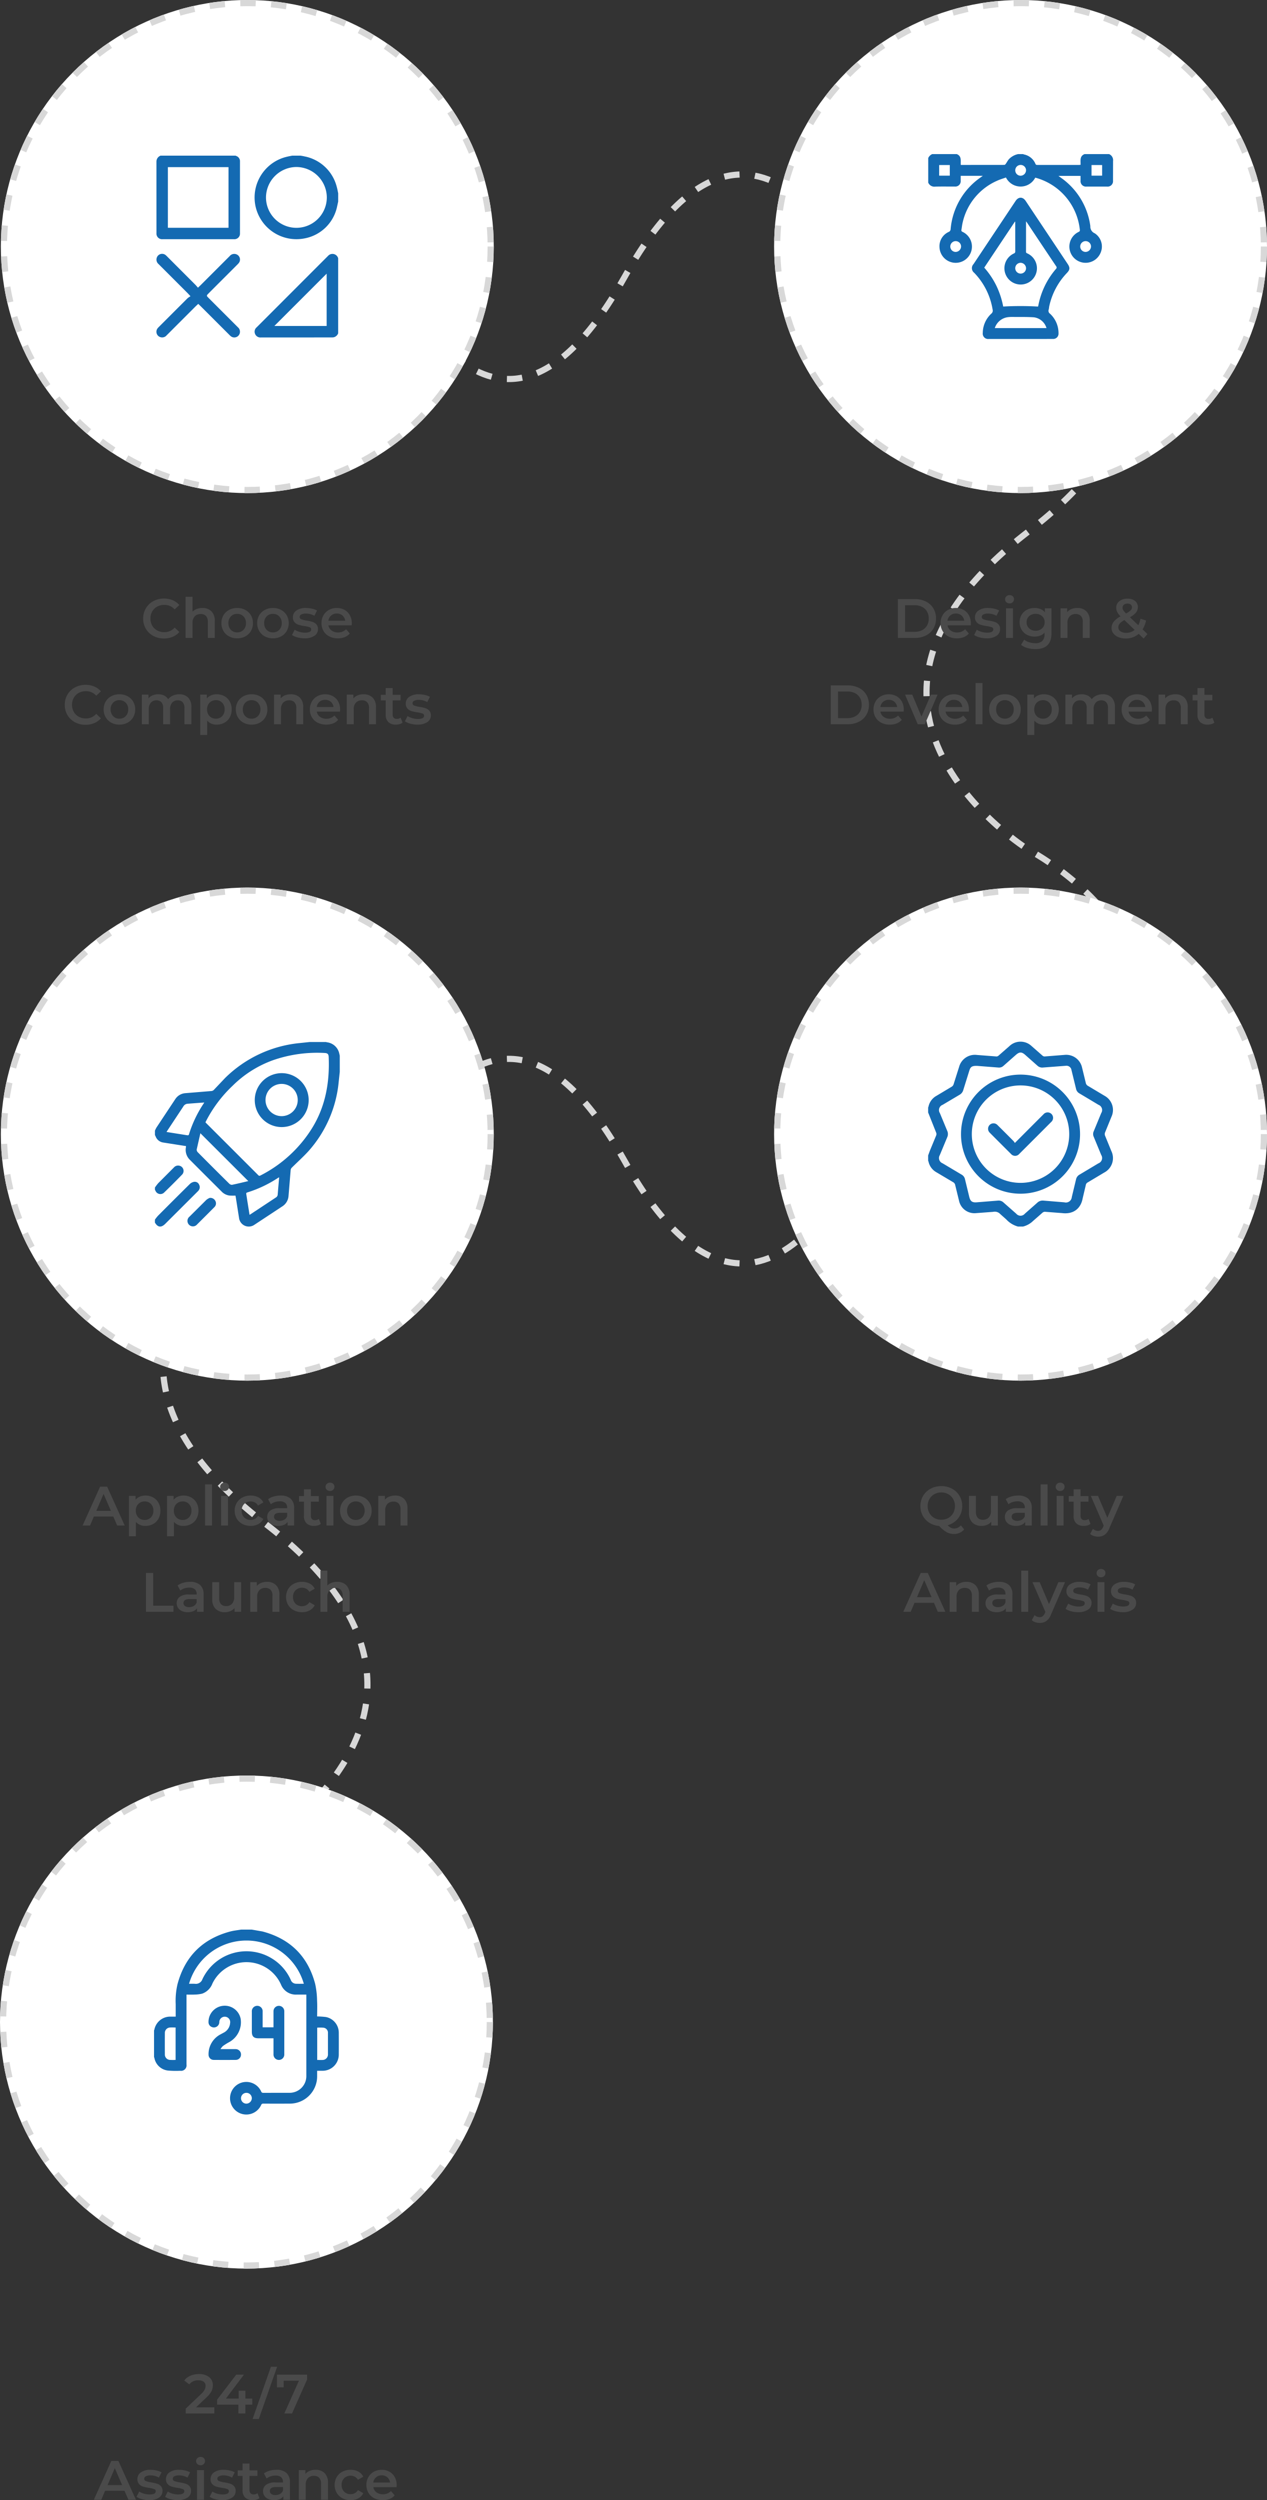
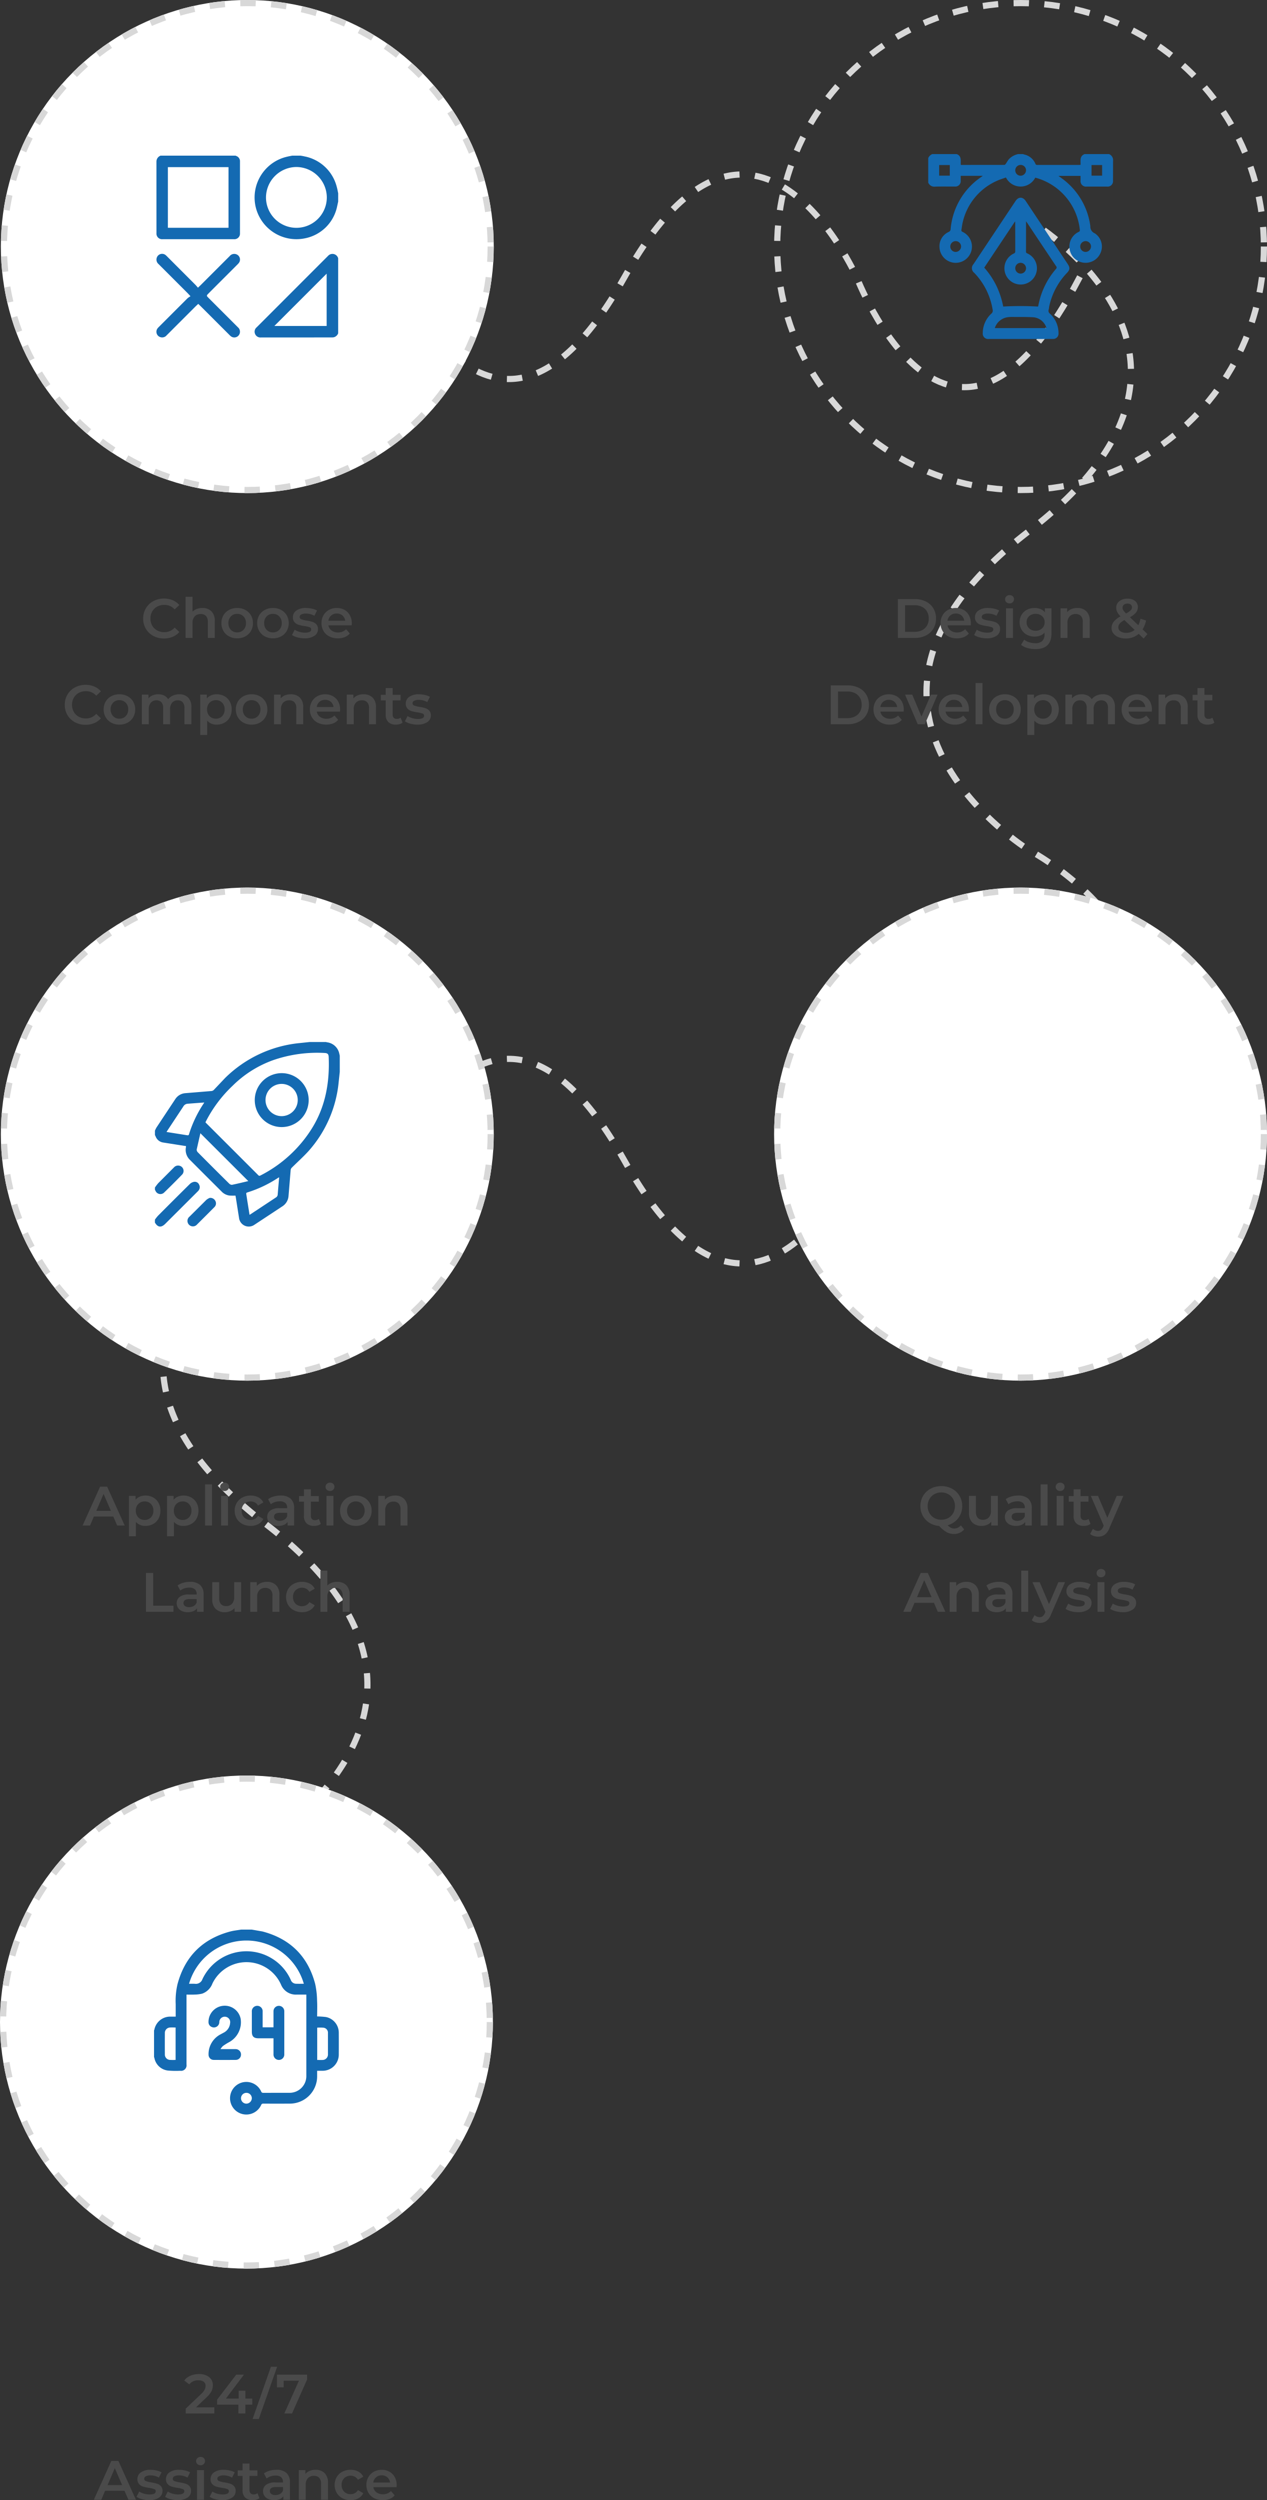
<svg xmlns="http://www.w3.org/2000/svg" width="411.279" height="811.252">
  <rect width="100%" height="100%" fill="#333333" stroke="none" />
  <style>.B{fill:#fff}.C{fill:none}.D{stroke:#d8d8d8}.E{stroke-width:2}.F{stroke-dasharray:5}.G{stroke:none}.H{fill:#146ab2}.I{fill:#4a4a4a}</style>
  <g class="C D E F">
    <path d="M350.553 89.804c-41.937 80.586-72.525 0-72.525 0s-33.549-74.662-75.239 0-73.51 0-73.51 0m221.274 286.962c-41.937-80.584-72.525 0-72.525 0s-33.549 74.661-75.239 0-73.51 0-73.51 0" />
    <path d="M333.937 375.454c80.587-57.633 0-99.671 0-99.671s-74.663-46.106 0-103.4 0-101.029 0-101.029m-247.85 626.1c-80.587-57.633 0-99.671 0-99.671s74.663-46.106 0-103.4 0-101.029 0-101.029" />
  </g>
  <g class="B D">
    <circle cx="80.279" cy="80" r="80" class="G" />
    <circle cx="80.279" cy="80" r="79" class="C E F" />
-     <circle cx="331.279" cy="80" r="80" class="G" />
    <circle cx="331.279" cy="80" r="79" class="C E F" />
    <circle cx="80" cy="656.126" r="80" class="G" />
    <circle cx="80" cy="656.126" r="79" class="C E F" />
  </g>
  <g class="I">
    <path d="M53.207 207.18a7.1 7.1 0 0 1-3.447-.837 6.17 6.17 0 0 1-2.412-2.313c-.588-1.01-.888-2.162-.869-3.33-.018-1.17.288-2.322.882-3.33.58-.977 1.416-1.777 2.418-2.313a7.1 7.1 0 0 1 3.447-.837 7.19 7.19 0 0 1 2.826.54c.833.346 1.572.882 2.16 1.566l-1.513 1.422a4.41 4.41 0 0 0-3.366-1.476 4.72 4.72 0 0 0-2.322.567c-.67.365-1.224.911-1.6 1.575-.391.698-.591 1.486-.578 2.286-.013.8.185 1.588.576 2.286.376.664.93 1.21 1.6 1.575a4.72 4.72 0 0 0 2.322.567c1.288.021 2.519-.526 3.368-1.494l1.512 1.44a5.75 5.75 0 0 1-2.169 1.566c-.899.368-1.863.552-2.835.54zm12.492-9.9c1.075-.051 2.126.332 2.916 1.062a4.19 4.19 0 0 1 1.1 3.15V207h-2.25v-5.22a2.7 2.7 0 0 0-.594-1.9 2.2 2.2 0 0 0-1.692-.638 2.6 2.6 0 0 0-1.962.747 2.98 2.98 0 0 0-.72 2.151V207h-2.25v-13.356h2.25v4.856a3.66 3.66 0 0 1 1.377-.909c.584-.215 1.203-.321 1.825-.311zm11.286 9.846c-.915.015-1.818-.2-2.628-.626-.762-.403-1.395-1.013-1.827-1.759-.444-.774-.671-1.654-.657-2.547a4.91 4.91 0 0 1 .657-2.538 4.61 4.61 0 0 1 1.827-1.746c.809-.427 1.713-.644 2.628-.63a5.49 5.49 0 0 1 2.646.63 4.61 4.61 0 0 1 1.827 1.746 4.91 4.91 0 0 1 .657 2.538c.014.893-.213 1.773-.657 2.547-.432.746-1.065 1.356-1.827 1.759a5.49 5.49 0 0 1-2.646.626zm0-1.926a2.75 2.75 0 0 0 2.052-.828 2.98 2.98 0 0 0 .81-2.178 2.98 2.98 0 0 0-.81-2.178 2.75 2.75 0 0 0-2.052-.828 2.72 2.72 0 0 0-2.043.828 3 3 0 0 0-.8 2.178 3 3 0 0 0 .8 2.178 2.72 2.72 0 0 0 2.043.828zm11.61 1.926c-.915.015-1.818-.2-2.628-.626-.762-.403-1.395-1.013-1.827-1.759-.446-.774-.674-1.654-.661-2.547a4.91 4.91 0 0 1 .657-2.538 4.61 4.61 0 0 1 1.831-1.746c.809-.427 1.713-.644 2.628-.63a5.49 5.49 0 0 1 2.646.63 4.61 4.61 0 0 1 1.827 1.746 4.91 4.91 0 0 1 .657 2.538c.014.893-.213 1.773-.657 2.547-.432.746-1.065 1.356-1.827 1.759a5.49 5.49 0 0 1-2.646.626zm0-1.926a2.75 2.75 0 0 0 2.052-.828 2.98 2.98 0 0 0 .81-2.178 2.98 2.98 0 0 0-.81-2.178 2.75 2.75 0 0 0-2.052-.828 2.72 2.72 0 0 0-2.043.828 3 3 0 0 0-.8 2.178 3 3 0 0 0 .8 2.178 2.72 2.72 0 0 0 2.043.828zm10.26 1.926c-.772.001-1.541-.102-2.286-.306a5.75 5.75 0 0 1-1.782-.774l.864-1.71c.48.31 1.005.543 1.557.693a6.47 6.47 0 0 0 1.791.261q2.016 0 2.016-1.062a.71.71 0 0 0-.513-.7 8.86 8.86 0 0 0-1.647-.378 13.36 13.36 0 0 1-1.935-.414 2.97 2.97 0 0 1-1.3-.819c-.385-.453-.58-1.038-.541-1.631a2.56 2.56 0 0 1 1.139-2.186 5.2 5.2 0 0 1 3.087-.819 8.91 8.91 0 0 1 1.98.225 5.55 5.55 0 0 1 1.62.6l-.864 1.71a5.33 5.33 0 0 0-2.754-.72 3.05 3.05 0 0 0-1.5.3c-.306.142-.505.446-.513.783a.78.78 0 0 0 .549.765c.551.198 1.121.339 1.7.423.639.091 1.271.23 1.89.414a2.96 2.96 0 0 1 1.269.792 2.21 2.21 0 0 1 .531 1.584c.014.875-.43 1.694-1.17 2.16-.956.588-2.068.87-3.188.809zm15.336-4.878q0 .234-.036.666h-7.542c.111.676.482 1.281 1.035 1.686.606.429 1.337.647 2.079.621a3.5 3.5 0 0 0 2.61-1.044l1.206 1.383c-.439.521-1.003.924-1.638 1.17-.712.275-1.469.411-2.232.4a5.94 5.94 0 0 1-2.794-.63c-.777-.394-1.423-1.003-1.863-1.755-.444-.774-.671-1.654-.657-2.547a5.03 5.03 0 0 1 .639-2.529c.417-.742 1.034-1.351 1.781-1.759.783-.427 1.664-.644 2.556-.63.877-.015 1.742.199 2.511.621a4.4 4.4 0 0 1 1.728 1.746c.425.8.637 1.695.617 2.601zm-4.86-3.168c-.667-.019-1.317.209-1.827.639a2.69 2.69 0 0 0-.909 1.7h5.454a2.65 2.65 0 0 0-.882-1.692 2.68 2.68 0 0 0-1.836-.647zm-81.576 36.1a7.1 7.1 0 0 1-3.447-.837 6.17 6.17 0 0 1-2.412-2.313c-.589-1.01-.891-2.161-.873-3.33-.018-1.17.288-2.322.882-3.33.581-.977 1.418-1.777 2.421-2.313a7.1 7.1 0 0 1 3.447-.837 7.19 7.19 0 0 1 2.826.54c.833.346 1.572.882 2.16 1.566l-1.512 1.422a4.41 4.41 0 0 0-3.368-1.476 4.72 4.72 0 0 0-2.322.567c-.67.365-1.224.911-1.6 1.575-.391.698-.591 1.486-.578 2.286-.013.8.185 1.588.576 2.286.376.664.93 1.21 1.6 1.575a4.72 4.72 0 0 0 2.322.567c1.287.02 2.518-.526 3.366-1.494l1.512 1.44a5.75 5.75 0 0 1-2.169 1.566c-.898.367-1.861.551-2.831.54zm11-.054c-.915.014-1.819-.203-2.628-.63-.761-.402-1.395-1.01-1.827-1.755-.444-.774-.671-1.654-.657-2.547a4.91 4.91 0 0 1 .657-2.538 4.61 4.61 0 0 1 1.827-1.746c.809-.427 1.713-.644 2.628-.63a5.49 5.49 0 0 1 2.646.63 4.61 4.61 0 0 1 1.827 1.746 4.91 4.91 0 0 1 .657 2.538c.014.893-.213 1.773-.657 2.547-.432.746-1.066 1.356-1.829 1.759a5.49 5.49 0 0 1-2.646.626zm0-1.926a2.75 2.75 0 0 0 2.052-.828 2.98 2.98 0 0 0 .81-2.178 2.98 2.98 0 0 0-.81-2.178 2.75 2.75 0 0 0-2.052-.828 2.72 2.72 0 0 0-2.043.828 3 3 0 0 0-.8 2.178 3 3 0 0 0 .8 2.178 2.72 2.72 0 0 0 2.041.828zm19.424-7.92a3.91 3.91 0 0 1 2.88 1.053 4.27 4.27 0 0 1 1.062 3.159V235h-2.25v-5.22c.05-.68-.148-1.355-.558-1.9-.411-.442-.998-.677-1.6-.639-.686-.029-1.351.244-1.818.747a3.05 3.05 0 0 0-.684 2.133V235h-2.25v-5.22c.05-.68-.148-1.355-.558-1.9-.411-.442-.998-.677-1.6-.639-.688-.033-1.355.237-1.827.738a3.07 3.07 0 0 0-.675 2.142V235h-2.25v-9.612h2.142v1.224a3.5 3.5 0 0 1 1.35-.99c.571-.234 1.183-.35 1.8-.342a4.35 4.35 0 0 1 1.917.405 3.11 3.11 0 0 1 1.323 1.2c.406-.512.931-.917 1.53-1.179a4.97 4.97 0 0 1 2.066-.426zm12.15 0a5.1 5.1 0 0 1 2.511.612c.729.401 1.33 1 1.733 1.728.431.788.648 1.676.63 2.574a5.2 5.2 0 0 1-.63 2.583 4.4 4.4 0 0 1-1.737 1.737 5.1 5.1 0 0 1-2.511.612 3.88 3.88 0 0 1-3.078-1.3v4.662h-2.25v-13.1h2.142v1.26a3.48 3.48 0 0 1 1.377-1.026 4.65 4.65 0 0 1 1.809-.342zm-.252 7.92a2.72 2.72 0 0 0 2.043-.828 3 3 0 0 0 .8-2.178 3 3 0 0 0-.8-2.178 2.72 2.72 0 0 0-2.043-.828c-.51-.008-1.013.12-1.458.369-.435.247-.792.612-1.03 1.053a3.22 3.22 0 0 0-.378 1.584 3.22 3.22 0 0 0 .378 1.584c.237.44.592.805 1.026 1.053.445.249.948.377 1.458.369zm11.588 1.926c-.915.014-1.819-.203-2.628-.63-.761-.402-1.395-1.01-1.827-1.755-.444-.774-.671-1.654-.657-2.547a4.91 4.91 0 0 1 .657-2.538 4.61 4.61 0 0 1 1.827-1.746c.809-.427 1.713-.644 2.628-.63a5.49 5.49 0 0 1 2.646.63 4.61 4.61 0 0 1 1.827 1.746 4.91 4.91 0 0 1 .657 2.538c.014.893-.213 1.773-.657 2.547-.432.746-1.065 1.356-1.827 1.759a5.49 5.49 0 0 1-2.646.626zm0-1.926a2.75 2.75 0 0 0 2.052-.828 2.98 2.98 0 0 0 .81-2.178 2.98 2.98 0 0 0-.81-2.178 2.75 2.75 0 0 0-2.052-.828 2.72 2.72 0 0 0-2.043.828 3 3 0 0 0-.8 2.178 3 3 0 0 0 .8 2.178 2.72 2.72 0 0 0 2.043.828zm12.744-7.92c1.075-.051 2.126.332 2.916 1.062a4.19 4.19 0 0 1 1.1 3.15V235h-2.25v-5.22a2.7 2.7 0 0 0-.594-1.9 2.2 2.2 0 0 0-1.692-.639 2.6 2.6 0 0 0-1.962.747 2.98 2.98 0 0 0-.72 2.151V235h-2.252v-9.612h2.142v1.242a3.52 3.52 0 0 1 1.4-1.008c.609-.237 1.259-.353 1.912-.342zm16 4.968q0 .234-.036.666h-7.54c.111.676.482 1.281 1.035 1.686.606.429 1.337.647 2.079.621a3.5 3.5 0 0 0 2.61-1.044l1.206 1.386c-.439.521-1.003.924-1.638 1.17a6.49 6.49 0 0 1-5.022-.234c-.777-.394-1.423-1.003-1.863-1.755-.444-.774-.671-1.654-.657-2.547a5.03 5.03 0 0 1 .639-2.529c.415-.739 1.029-1.347 1.773-1.755.783-.427 1.664-.644 2.556-.63.877-.015 1.742.199 2.511.621a4.4 4.4 0 0 1 1.728 1.746c.426.799.639 1.693.621 2.598zm-4.86-3.168a2.66 2.66 0 0 0-2.736 2.34h5.456a2.65 2.65 0 0 0-.882-1.692 2.68 2.68 0 0 0-1.836-.648zm12.474-1.8c1.075-.051 2.126.332 2.916 1.062a4.19 4.19 0 0 1 1.1 3.15V235h-2.25v-5.22a2.7 2.7 0 0 0-.594-1.9 2.2 2.2 0 0 0-1.692-.639 2.6 2.6 0 0 0-1.962.747 2.98 2.98 0 0 0-.72 2.151V235h-2.25v-9.612h2.142v1.242a3.52 3.52 0 0 1 1.4-1.008c.609-.237 1.259-.353 1.912-.342zm12.654 9.2a2.65 2.65 0 0 1-.963.486c-.39.11-.794.164-1.2.162a3.4 3.4 0 0 1-2.448-.828c-.613-.648-.926-1.523-.864-2.412v-4.628h-1.579v-1.8h1.584v-2.2h2.25v2.2h2.574v1.8h-2.574v4.572a1.52 1.52 0 0 0 .342 1.068c.262.259.622.394.99.369.453.015.898-.126 1.26-.4zm4.824.648c-.772.001-1.541-.102-2.286-.306a5.75 5.75 0 0 1-1.782-.774l.864-1.71c.48.31 1.005.543 1.557.693a6.47 6.47 0 0 0 1.791.261q2.016 0 2.016-1.062a.71.71 0 0 0-.513-.7c-.536-.178-1.087-.305-1.647-.378a13.36 13.36 0 0 1-1.935-.414 2.97 2.97 0 0 1-1.3-.819c-.388-.451-.585-1.035-.549-1.629a2.56 2.56 0 0 1 1.149-2.19 5.2 5.2 0 0 1 3.087-.819 8.91 8.91 0 0 1 1.98.225 5.55 5.55 0 0 1 1.62.6l-.864 1.71a5.33 5.33 0 0 0-2.754-.72 3.05 3.05 0 0 0-1.5.3c-.306.142-.505.446-.513.783a.78.78 0 0 0 .549.765c.551.198 1.121.339 1.7.423.639.091 1.271.23 1.89.414a2.96 2.96 0 0 1 1.269.792 2.21 2.21 0 0 1 .531 1.584c.014.875-.43 1.694-1.17 2.16-.956.588-2.068.87-3.188.809z" />
    <path d="M291.454 194.4h5.508a7.9 7.9 0 0 1 3.582.783 5.8 5.8 0 0 1 2.43 2.217 6.26 6.26 0 0 1 .864 3.3 6.26 6.26 0 0 1-.864 3.3 5.8 5.8 0 0 1-2.43 2.214 7.9 7.9 0 0 1-3.582.786h-5.508zm5.4 10.62c.844.018 1.679-.164 2.439-.531a3.8 3.8 0 0 0 1.62-1.512 4.47 4.47 0 0 0 .566-2.277 4.47 4.47 0 0 0-.567-2.277 3.8 3.8 0 0 0-1.62-1.512c-.76-.367-1.595-.549-2.439-.531h-3.06v8.64zm18.288-2.772q0 .234-.036.666h-7.542c.111.676.482 1.281 1.035 1.686.606.429 1.337.647 2.079.621a3.5 3.5 0 0 0 2.61-1.044l1.206 1.386a4.07 4.07 0 0 1-1.638 1.167c-.712.275-1.469.411-2.232.4a5.94 5.94 0 0 1-2.79-.63c-.777-.394-1.423-1.003-1.863-1.755-.444-.774-.671-1.654-.657-2.547a5.03 5.03 0 0 1 .639-2.529c.415-.741 1.029-1.35 1.773-1.759.783-.426 1.662-.643 2.553-.63a5.04 5.04 0 0 1 2.511.621 4.4 4.4 0 0 1 1.728 1.746c.427.799.642 1.695.624 2.601zm-4.863-3.168c-.667-.019-1.317.209-1.827.639a2.69 2.69 0 0 0-.909 1.7h5.454a2.65 2.65 0 0 0-.882-1.692 2.68 2.68 0 0 0-1.836-.647zm9.99 8.046a8.59 8.59 0 0 1-2.283-.306 5.75 5.75 0 0 1-1.782-.774l.864-1.71a5.55 5.55 0 0 0 1.557.693 6.47 6.47 0 0 0 1.791.261q2.016 0 2.016-1.062a.71.71 0 0 0-.513-.7 8.86 8.86 0 0 0-1.647-.378 13.36 13.36 0 0 1-1.935-.414 2.97 2.97 0 0 1-1.3-.819c-.388-.451-.585-1.035-.549-1.629a2.56 2.56 0 0 1 1.147-2.188 5.2 5.2 0 0 1 3.087-.819 8.91 8.91 0 0 1 1.98.225 5.55 5.55 0 0 1 1.62.6l-.864 1.71a5.33 5.33 0 0 0-2.754-.72 3.05 3.05 0 0 0-1.5.3c-.306.142-.505.446-.513.783a.78.78 0 0 0 .549.765c.551.198 1.121.339 1.7.423.639.091 1.271.23 1.89.414a2.96 2.96 0 0 1 1.269.792 2.21 2.21 0 0 1 .531 1.584c.014.875-.43 1.694-1.17 2.16a5.51 5.51 0 0 1-3.188.809zm6.3-9.738h2.25V207h-2.25zm1.137-1.588c-.379.012-.748-.125-1.027-.383-.271-.246-.422-.597-.414-.963-.008-.366.143-.717.414-.963.277-.26.647-.401 1.027-.391.376-.011.743.12 1.026.369a1.19 1.19 0 0 1 .414.927c.01.374-.134.736-.4 1a1.4 1.4 0 0 1-1.04.404zm13.608 1.588v8.154q0 5.076-5.184 5.076a9.62 9.62 0 0 1-2.628-.351c-.747-.193-1.446-.54-2.052-1.017l1.008-1.692a4.8 4.8 0 0 0 1.593.837 6.26 6.26 0 0 0 1.953.315c.838.072 1.672-.186 2.322-.72a2.94 2.94 0 0 0 .738-2.2v-.5a3.7 3.7 0 0 1-1.4.954 4.95 4.95 0 0 1-1.818.324 5.22 5.22 0 0 1-2.475-.585c-.725-.376-1.331-.946-1.75-1.647a4.62 4.62 0 0 1-.642-2.43 4.58 4.58 0 0 1 .642-2.421 4.35 4.35 0 0 1 1.746-1.629 5.28 5.28 0 0 1 2.475-.576 5.07 5.07 0 0 1 1.9.342 3.5 3.5 0 0 1 1.43 1.044v-1.278zm-5.135 7.272a2.95 2.95 0 0 0 2.1-.765 2.6 2.6 0 0 0 .819-1.989c.026-.742-.273-1.459-.819-1.962a2.97 2.97 0 0 0-2.1-.756 3 3 0 0 0-2.115.756c-.546.503-.845 1.22-.819 1.962a2.6 2.6 0 0 0 .824 1.989c.576.521 1.334.795 2.11.765zm13.541-7.38c1.075-.051 2.126.332 2.916 1.062a4.19 4.19 0 0 1 1.1 3.15V207h-2.257v-5.22a2.7 2.7 0 0 0-.594-1.9 2.2 2.2 0 0 0-1.692-.639 2.6 2.6 0 0 0-1.962.747 2.98 2.98 0 0 0-.72 2.151V207h-2.25v-9.612h2.142v1.242a3.52 3.52 0 0 1 1.4-1.008c.611-.237 1.262-.353 1.917-.342zm21.51 9.92l-1.584-1.53c-1.176 1.007-2.682 1.545-4.23 1.51a6.12 6.12 0 0 1-2.358-.432 3.91 3.91 0 0 1-1.638-1.2c-.391-.494-.6-1.107-.594-1.737a3.29 3.29 0 0 1 .684-2.061 7.23 7.23 0 0 1 2.232-1.75 5.57 5.57 0 0 1-1.08-1.413 3.04 3.04 0 0 1-.324-1.359c-.025-.835.346-1.632 1-2.151a4.06 4.06 0 0 1 2.655-.819 3.76 3.76 0 0 1 2.447.742c.609.492.95 1.243.918 2.025a2.7 2.7 0 0 1-.6 1.728 6.8 6.8 0 0 1-1.971 1.53l2.718 2.592a8.32 8.32 0 0 0 .7-2.124l1.818.594a8.66 8.66 0 0 1-1.134 2.88l1.583 1.515zm-5.238-11.34a1.74 1.74 0 0 0-1.17.369c-.284.238-.444.593-.432.963a1.56 1.56 0 0 0 .234.819c.261.383.562.736.9 1.053.546-.274 1.05-.622 1.5-1.035.264-.252.416-.598.423-.963a1.09 1.09 0 0 0-.387-.882 1.62 1.62 0 0 0-1.068-.326zm-.413 9.484a4.2 4.2 0 0 0 2.736-.954l-3.331-3.19a5.15 5.15 0 0 0-1.521 1.143 1.92 1.92 0 0 0-.441 1.233 1.49 1.49 0 0 0 .7 1.278 3.2 3.2 0 0 0 1.857.49zm-95.9 17.056h5.508a7.9 7.9 0 0 1 3.582.783 5.8 5.8 0 0 1 2.43 2.214 6.26 6.26 0 0 1 .864 3.3 6.26 6.26 0 0 1-.864 3.3 5.8 5.8 0 0 1-2.43 2.214 7.9 7.9 0 0 1-3.578.789h-5.512zm5.4 10.62c.844.018 1.679-.164 2.439-.531a3.8 3.8 0 0 0 1.62-1.512 4.47 4.47 0 0 0 .571-2.277 4.47 4.47 0 0 0-.567-2.277 3.8 3.8 0 0 0-1.62-1.512c-.761-.368-1.598-.55-2.443-.531h-3.06v8.64zm18.288-2.772q0 .234-.036.666h-7.542c.112.677.485 1.282 1.039 1.686.606.429 1.337.647 2.079.621a3.5 3.5 0 0 0 2.61-1.044l1.206 1.386c-.439.521-1.003.924-1.638 1.17-.712.275-1.469.411-2.232.4a5.94 5.94 0 0 1-2.79-.63c-.777-.394-1.423-1.003-1.863-1.755-.444-.774-.671-1.654-.657-2.547a5.03 5.03 0 0 1 .639-2.529c.415-.739 1.029-1.347 1.773-1.755a5.17 5.17 0 0 1 2.556-.63 5.04 5.04 0 0 1 2.511.621 4.4 4.4 0 0 1 1.728 1.746 5.29 5.29 0 0 1 .621 2.594zm-4.86-3.168c-.667-.019-1.317.209-1.827.639a2.69 2.69 0 0 0-.909 1.7h5.454a2.65 2.65 0 0 0-.882-1.692 2.68 2.68 0 0 0-1.832-.647zm15.84-1.692L300.229 235h-2.322l-4.122-9.612h2.34l2.988 7.128 3.078-7.128zm10.17 4.86q0 .234-.036.666h-7.542c.112.677.486 1.282 1.04 1.686.606.429 1.337.647 2.079.621a3.5 3.5 0 0 0 2.61-1.044l1.206 1.386c-.439.521-1.003.924-1.638 1.17-.712.275-1.469.411-2.232.4a5.94 5.94 0 0 1-2.79-.63c-.777-.394-1.423-1.003-1.863-1.755-.444-.774-.671-1.654-.657-2.547a5.03 5.03 0 0 1 .639-2.529c.415-.739 1.029-1.347 1.773-1.755a5.17 5.17 0 0 1 2.556-.63 5.04 5.04 0 0 1 2.511.621 4.4 4.4 0 0 1 1.728 1.746c.425.798.638 1.691.62 2.594zm-4.86-3.168c-.667-.019-1.317.209-1.827.639a2.69 2.69 0 0 0-.909 1.7h5.458a2.65 2.65 0 0 0-.882-1.692 2.68 2.68 0 0 0-1.836-.647zm7.02-5.436h2.25V235h-2.248zm9.522 13.482c-.912.014-1.813-.202-2.62-.626a4.59 4.59 0 0 1-1.827-1.755c-.444-.774-.671-1.654-.657-2.547a4.91 4.91 0 0 1 .657-2.538 4.61 4.61 0 0 1 1.827-1.75 5.45 5.45 0 0 1 2.628-.63 5.49 5.49 0 0 1 2.646.63 4.61 4.61 0 0 1 1.826 1.746 4.91 4.91 0 0 1 .657 2.538c.014.893-.213 1.773-.657 2.547-.433.747-1.067 1.356-1.83 1.759a5.49 5.49 0 0 1-2.646.626zm0-1.926a2.75 2.75 0 0 0 2.052-.828 2.98 2.98 0 0 0 .81-2.178 2.98 2.98 0 0 0-.81-2.178 2.75 2.75 0 0 0-2.052-.828 2.72 2.72 0 0 0-2.043.828 3 3 0 0 0-.8 2.178 3 3 0 0 0 .8 2.178 2.72 2.72 0 0 0 2.047.828zm12.622-7.92a5.1 5.1 0 0 1 2.511.612c.73.4 1.333 1 1.737 1.728a5.59 5.59 0 0 1 0 5.157 4.4 4.4 0 0 1-1.737 1.737 5.1 5.1 0 0 1-2.511.612 3.88 3.88 0 0 1-3.078-1.3v4.662h-2.25v-13.1h2.142v1.26a3.48 3.48 0 0 1 1.377-1.026 4.65 4.65 0 0 1 1.809-.342zm-.252 7.92a2.72 2.72 0 0 0 2.043-.828 3 3 0 0 0 .8-2.178 3 3 0 0 0-.8-2.178 2.72 2.72 0 0 0-2.043-.828c-.51-.008-1.013.12-1.458.369a2.67 2.67 0 0 0-1.026 1.053 3.51 3.51 0 0 0 0 3.168 2.67 2.67 0 0 0 1.026 1.053c.445.249.948.377 1.458.369zm19.4-7.92a3.91 3.91 0 0 1 2.88 1.053 4.27 4.27 0 0 1 1.062 3.159V235h-2.25v-5.22c.05-.68-.148-1.355-.558-1.9a2.01 2.01 0 0 0-1.6-.639c-.686-.029-1.351.244-1.818.747a3.05 3.05 0 0 0-.684 2.133V235h-2.25v-5.22c.05-.68-.148-1.355-.558-1.9a2.01 2.01 0 0 0-1.6-.639c-.688-.033-1.355.237-1.827.738a3.07 3.07 0 0 0-.675 2.142V235h-2.25v-9.612h2.138v1.224a3.5 3.5 0 0 1 1.35-.99 4.59 4.59 0 0 1 1.8-.342 4.35 4.35 0 0 1 1.917.405 3.11 3.11 0 0 1 1.323 1.2c.406-.512.931-.917 1.53-1.179a4.97 4.97 0 0 1 2.074-.426zm15.948 4.968q0 .234-.036.666h-7.538c.111.676.483 1.281 1.036 1.686.606.429 1.337.647 2.079.621a3.5 3.5 0 0 0 2.61-1.044l1.206 1.386c-.439.521-1.003.924-1.638 1.17a6.49 6.49 0 0 1-5.022-.234c-.777-.394-1.423-1.003-1.863-1.755-.444-.774-.671-1.654-.657-2.547a5.03 5.03 0 0 1 .639-2.529c.415-.739 1.029-1.347 1.773-1.755a5.17 5.17 0 0 1 2.556-.63 5.04 5.04 0 0 1 2.511.621 4.4 4.4 0 0 1 1.728 1.746c.425.799.639 1.693.62 2.598zm-4.86-3.168a2.66 2.66 0 0 0-2.736 2.34h5.458a2.65 2.65 0 0 0-.882-1.692 2.68 2.68 0 0 0-1.836-.648zm12.474-1.8c1.075-.051 2.126.332 2.916 1.062a4.19 4.19 0 0 1 1.1 3.15V235h-2.248v-5.22a2.7 2.7 0 0 0-.594-1.9 2.2 2.2 0 0 0-1.692-.639 2.6 2.6 0 0 0-1.962.747 2.98 2.98 0 0 0-.72 2.151V235h-2.252v-9.612h2.142v1.242a3.52 3.52 0 0 1 1.4-1.008 5.05 5.05 0 0 1 1.914-.342zm12.654 9.2a2.65 2.65 0 0 1-.963.486 4.34 4.34 0 0 1-1.2.162 3.4 3.4 0 0 1-2.443-.828c-.613-.648-.926-1.523-.864-2.412v-4.628h-1.582v-1.8h1.584v-2.2h2.25v2.2h2.574v1.8h-2.574v4.572a1.52 1.52 0 0 0 .342 1.068c.262.259.622.394.99.369a1.98 1.98 0 0 0 1.26-.4zM69.578 781.146v1.98H60.29v-1.566l5-4.752a5.5 5.5 0 0 0 1.143-1.413 2.69 2.69 0 0 0 .3-1.2c.031-.519-.19-1.022-.594-1.35a2.78 2.78 0 0 0-1.746-.468 3.52 3.52 0 0 0-2.952 1.314l-1.638-1.26a4.85 4.85 0 0 1 1.989-1.539c.885-.376 1.839-.563 2.8-.549a5.12 5.12 0 0 1 3.276.972 3.2 3.2 0 0 1 1.224 2.646c.004.666-.144 1.325-.432 1.926a7.52 7.52 0 0 1-1.66 2.055l-3.366 3.2zm12.312-.882h-2.232v2.862H77.39v-2.862h-6.912v-1.62l6.21-8.118h2.5l-5.848 7.758h4.122v-2.538h2.2v2.538h2.228zm6.048-12.294h2.016l-5.94 16.956H82zm11.754 2.556v1.566L94.8 783.126h-2.5l4.734-10.62h-4.95v2.142H89.9v-4.122zM40.418 808.21h-6.3l-1.242 2.916h-2.412l5.67-12.6h2.3l5.692 12.6h-2.448zm-.774-1.836l-2.376-5.508-2.358 5.508zm8.748 4.878c-.772.001-1.541-.102-2.286-.306a5.75 5.75 0 0 1-1.782-.774l.864-1.71a5.55 5.55 0 0 0 1.557.693 6.47 6.47 0 0 0 1.791.261q2.016 0 2.016-1.062a.71.71 0 0 0-.513-.7c-.536-.178-1.087-.305-1.647-.378a13.36 13.36 0 0 1-1.935-.414 2.97 2.97 0 0 1-1.3-.819c-.388-.451-.585-1.035-.549-1.629a2.56 2.56 0 0 1 1.147-2.188 5.2 5.2 0 0 1 3.087-.819 8.91 8.91 0 0 1 1.98.225 5.55 5.55 0 0 1 1.62.6l-.864 1.71a5.33 5.33 0 0 0-2.754-.72 3.05 3.05 0 0 0-1.5.3c-.306.142-.505.446-.513.783a.78.78 0 0 0 .549.765c.551.198 1.121.339 1.7.423.639.091 1.271.23 1.89.414a2.96 2.96 0 0 1 1.269.792 2.21 2.21 0 0 1 .531 1.584c.014.875-.43 1.694-1.17 2.16a5.51 5.51 0 0 1-3.188.809zm9.27 0c-.772.001-1.541-.102-2.286-.306a5.75 5.75 0 0 1-1.782-.774l.864-1.71a5.55 5.55 0 0 0 1.557.693 6.47 6.47 0 0 0 1.791.261q2.016 0 2.016-1.062a.71.71 0 0 0-.513-.7c-.536-.178-1.087-.305-1.647-.378a13.36 13.36 0 0 1-1.935-.414 2.97 2.97 0 0 1-1.3-.819c-.388-.451-.585-1.035-.549-1.629a2.56 2.56 0 0 1 1.147-2.188 5.2 5.2 0 0 1 3.087-.819 8.91 8.91 0 0 1 1.98.225 5.55 5.55 0 0 1 1.62.6l-.864 1.71a5.33 5.33 0 0 0-2.754-.72 3.05 3.05 0 0 0-1.5.3c-.306.142-.505.446-.513.783a.78.78 0 0 0 .549.765c.551.198 1.121.339 1.7.423.639.091 1.271.23 1.89.414a2.96 2.96 0 0 1 1.269.792 2.21 2.21 0 0 1 .531 1.584c.014.875-.43 1.694-1.17 2.16a5.51 5.51 0 0 1-3.188.809zm6.3-9.738h2.25v9.612h-2.25zm1.138-1.588c-.38.011-.748-.128-1.026-.387-.271-.246-.422-.597-.414-.963-.008-.366.143-.717.414-.963.278-.259.646-.398 1.026-.387.376-.011.743.12 1.026.369a1.19 1.19 0 0 1 .414.927c.01.374-.134.736-.4 1a1.4 1.4 0 0 1-1.04.404zm7.038 11.322c-.772.001-1.541-.102-2.286-.306a5.75 5.75 0 0 1-1.782-.774l.864-1.71a5.55 5.55 0 0 0 1.557.693 6.47 6.47 0 0 0 1.791.261q2.016 0 2.016-1.062a.71.71 0 0 0-.513-.7c-.536-.178-1.087-.305-1.647-.378a13.36 13.36 0 0 1-1.938-.412 2.97 2.97 0 0 1-1.3-.819c-.388-.451-.585-1.035-.549-1.629a2.56 2.56 0 0 1 1.149-2.186 5.2 5.2 0 0 1 3.087-.819 8.91 8.91 0 0 1 1.98.225 5.55 5.55 0 0 1 1.62.6l-.864 1.71a5.33 5.33 0 0 0-2.754-.72 3.05 3.05 0 0 0-1.5.3c-.306.142-.505.446-.513.783a.78.78 0 0 0 .549.765c.551.198 1.121.339 1.7.423.639.091 1.271.23 1.89.414a2.96 2.96 0 0 1 1.269.792 2.21 2.21 0 0 1 .531 1.584c.014.875-.43 1.694-1.17 2.16a5.52 5.52 0 0 1-3.191.809zm12.078-.648a2.65 2.65 0 0 1-.963.486 4.34 4.34 0 0 1-1.2.162 3.4 3.4 0 0 1-2.453-.822c-.613-.648-.926-1.523-.864-2.412v-4.628h-1.58v-1.8h1.584v-2.2h2.25v2.2h2.574v1.8H80.99v4.572a1.52 1.52 0 0 0 .342 1.068c.262.259.622.394.99.369a1.98 1.98 0 0 0 1.26-.4zm5.526-9.2c1.172-.077 2.33.289 3.245 1.026a3.93 3.93 0 0 1 1.125 3.069v5.631h-2.124v-1.17a2.62 2.62 0 0 1-1.179.963 4.61 4.61 0 0 1-1.845.333 4.52 4.52 0 0 1-1.89-.369 2.92 2.92 0 0 1-1.251-1.026 2.6 2.6 0 0 1-.441-1.485c-.027-.806.331-1.578.963-2.079a4.78 4.78 0 0 1 3.033-.783h2.484v-.144a1.97 1.97 0 0 0-.6-1.548 2.61 2.61 0 0 0-1.791-.54 5.17 5.17 0 0 0-1.593.252 3.92 3.92 0 0 0-1.323.7l-.885-1.636a5.46 5.46 0 0 1 1.818-.882 8.09 8.09 0 0 1 2.25-.306zm-.306 8.208a2.91 2.91 0 0 0 1.5-.387c.43-.248.758-.64.927-1.107v-1.11H89.54q-1.944 0-1.944 1.278c-.012.385.171.75.486.972a2.23 2.23 0 0 0 1.35.36zm13.01-8.202c1.075-.051 2.126.332 2.916 1.062a4.19 4.19 0 0 1 1.1 3.15v5.508h-2.252v-5.22a2.7 2.7 0 0 0-.594-1.9 2.2 2.2 0 0 0-1.692-.639 2.6 2.6 0 0 0-1.962.747 2.98 2.98 0 0 0-.72 2.151v4.861h-2.25v-9.612h2.142v1.242a3.52 3.52 0 0 1 1.4-1.008 5.04 5.04 0 0 1 1.912-.342zm11.376 9.846c-.932.015-1.854-.201-2.682-.63-.77-.4-1.413-1.008-1.854-1.755-.888-1.579-.888-3.506 0-5.085a4.66 4.66 0 0 1 1.845-1.746 5.62 5.62 0 0 1 2.691-.63 5.19 5.19 0 0 1 2.493.576c.698.368 1.262.948 1.611 1.656l-1.726 1.008c-.25-.419-.607-.765-1.035-1a3.02 3.02 0 0 0-3.447.486 2.94 2.94 0 0 0-.828 2.187c-.039.811.257 1.601.819 2.187.934.874 2.317 1.069 3.456.486.428-.235.785-.581 1.035-1l1.728 1.008a3.9 3.9 0 0 1-1.628 1.667 5.08 5.08 0 0 1-2.478.585zm14.94-4.878q0 .234-.036.666h-7.542c.111.676.482 1.281 1.035 1.686.606.429 1.337.647 2.079.621a3.5 3.5 0 0 0 2.61-1.044l1.206 1.386c-.439.521-1.003.924-1.638 1.17a6.49 6.49 0 0 1-5.022-.234c-.777-.394-1.423-1.003-1.863-1.755-.444-.774-.671-1.654-.657-2.547a5.03 5.03 0 0 1 .639-2.529c.415-.739 1.029-1.347 1.773-1.755a5.17 5.17 0 0 1 2.556-.63 5.04 5.04 0 0 1 2.511.621 4.4 4.4 0 0 1 1.728 1.746c.426.799.639 1.693.621 2.598zm-4.862-3.168a2.66 2.66 0 0 0-2.736 2.34h5.456a2.65 2.65 0 0 0-.882-1.692 2.68 2.68 0 0 0-1.838-.648z" />
  </g>
  <g class="B D">
    <circle cx="80.279" cy="368" r="80" class="G" />
    <circle cx="80.279" cy="368" r="79" class="C E F" />
  </g>
  <path d="M36.773 492.084h-6.3L29.231 495h-2.412l5.67-12.6h2.3l5.69 12.6h-2.448zm-.774-1.836l-2.376-5.508-2.358 5.508zm11.2-4.968a5.1 5.1 0 0 1 2.511.612c.729.401 1.33 1 1.733 1.728.431.788.648 1.676.63 2.574a5.2 5.2 0 0 1-.63 2.583 4.4 4.4 0 0 1-1.737 1.737 5.1 5.1 0 0 1-2.511.612 3.88 3.88 0 0 1-3.078-1.3v4.666h-2.25v-13.1h2.142v1.26a3.48 3.48 0 0 1 1.377-1.026 4.65 4.65 0 0 1 1.809-.346zm-.252 7.92a2.72 2.72 0 0 0 2.043-.828 3 3 0 0 0 .8-2.178 3 3 0 0 0-.8-2.178 2.72 2.72 0 0 0-2.043-.828c-.51-.008-1.013.12-1.458.369-.435.247-.792.612-1.03 1.053a3.22 3.22 0 0 0-.38 1.584 3.22 3.22 0 0 0 .378 1.584c.237.44.592.805 1.026 1.053.446.25.949.377 1.46.369zm12.6-7.92a5.1 5.1 0 0 1 2.511.612c.729.401 1.33 1 1.733 1.728.431.788.648 1.676.63 2.574a5.2 5.2 0 0 1-.63 2.583 4.4 4.4 0 0 1-1.737 1.737 5.1 5.1 0 0 1-2.511.612 3.88 3.88 0 0 1-3.078-1.3v4.666h-2.25v-13.1h2.142v1.26a3.48 3.48 0 0 1 1.377-1.026 4.65 4.65 0 0 1 1.809-.346zm-.252 7.92a2.72 2.72 0 0 0 2.043-.828 3 3 0 0 0 .8-2.178 3 3 0 0 0-.8-2.178 2.72 2.72 0 0 0-2.043-.828c-.51-.008-1.013.12-1.458.369-.435.247-.792.612-1.03 1.053a3.22 3.22 0 0 0-.378 1.584 3.22 3.22 0 0 0 .378 1.584c.237.44.592.805 1.026 1.053.445.249.948.377 1.458.369zm7.272-11.556h2.25V495h-2.25zm5.2 3.744h2.25V495h-2.25zm1.132-1.588c-.38.011-.748-.128-1.026-.387-.271-.246-.422-.597-.414-.963-.008-.366.143-.717.414-.963.278-.259.646-.398 1.026-.387.376-.011.743.12 1.026.369a1.19 1.19 0 0 1 .414.927c.01.374-.134.736-.4 1a1.4 1.4 0 0 1-1.04.404zm8.48 11.326c-.933.017-1.855-.198-2.684-.626-.771-.401-1.413-1.01-1.854-1.759a4.9 4.9 0 0 1-.662-2.547c-.015-.891.215-1.769.666-2.538a4.66 4.66 0 0 1 1.841-1.746 5.62 5.62 0 0 1 2.693-.63c.866-.019 1.723.179 2.493.576.697.369 1.259.948 1.607 1.656l-1.726 1.008c-.25-.419-.607-.765-1.035-1a2.83 2.83 0 0 0-1.359-.332c-.779-.024-1.533.272-2.088.819a2.94 2.94 0 0 0-.828 2.187c-.039.811.257 1.601.819 2.187a2.84 2.84 0 0 0 2.1.819 2.83 2.83 0 0 0 1.359-.333c.428-.235.785-.581 1.035-1l1.723 1.009a3.9 3.9 0 0 1-1.627 1.665 5.08 5.08 0 0 1-2.473.585zm9.72-9.846c1.172-.079 2.331.285 3.247 1.02a3.93 3.93 0 0 1 1.125 3.069V495h-2.124v-1.17a2.62 2.62 0 0 1-1.179.963 4.61 4.61 0 0 1-1.845.333 4.52 4.52 0 0 1-1.89-.369 2.92 2.92 0 0 1-1.254-1.026 2.6 2.6 0 0 1-.441-1.485c-.027-.806.331-1.578.963-2.079.894-.594 1.963-.87 3.033-.783h2.484v-.144a1.97 1.97 0 0 0-.6-1.548 2.61 2.61 0 0 0-1.791-.54 5.17 5.17 0 0 0-1.593.248c-.482.146-.931.384-1.323.7l-.882-1.632a5.46 5.46 0 0 1 1.818-.882 8.09 8.09 0 0 1 2.25-.306zm-.306 8.208c.526.009 1.044-.125 1.5-.387.43-.248.758-.64.927-1.107v-1.116h-2.321q-1.944 0-1.944 1.278c-.012.385.171.75.486.972a2.23 2.23 0 0 0 1.35.36zm13.338.99a2.65 2.65 0 0 1-.963.486c-.39.11-.794.164-1.2.162a3.4 3.4 0 0 1-2.447-.826c-.613-.648-.926-1.523-.864-2.412v-4.628h-1.584v-1.8h1.584v-2.2h2.25v2.2h2.572v1.8h-2.572v4.572a1.52 1.52 0 0 0 .342 1.068c.262.259.622.394.99.369.453.015.898-.126 1.26-.4zm1.848-9.09h2.25V495h-2.25zm1.138-1.588c-.38.011-.748-.128-1.026-.387-.271-.246-.422-.597-.414-.963-.008-.366.143-.717.414-.963.278-.259.646-.398 1.026-.387.376-.011.743.12 1.026.369a1.19 1.19 0 0 1 .414.927c.01.374-.134.736-.4 1a1.4 1.4 0 0 1-1.04.404zm8.388 11.326c-.914.015-1.817-.201-2.626-.626-.761-.402-1.395-1.01-1.827-1.755-.444-.774-.671-1.654-.657-2.547a4.91 4.91 0 0 1 .657-2.538 4.61 4.61 0 0 1 1.827-1.75c.809-.427 1.713-.644 2.628-.63a5.49 5.49 0 0 1 2.646.63 4.61 4.61 0 0 1 1.826 1.746 4.91 4.91 0 0 1 .657 2.538c.014.893-.213 1.773-.657 2.547-.432.746-1.066 1.356-1.828 1.759a5.49 5.49 0 0 1-2.646.626zm0-1.926a2.75 2.75 0 0 0 2.052-.828 2.98 2.98 0 0 0 .81-2.178 2.98 2.98 0 0 0-.81-2.178 2.75 2.75 0 0 0-2.052-.828 2.72 2.72 0 0 0-2.043.828 3 3 0 0 0-.8 2.178 3 3 0 0 0 .8 2.178 2.72 2.72 0 0 0 2.043.828zm12.744-7.92c1.075-.051 2.126.332 2.916 1.062a4.19 4.19 0 0 1 1.1 3.15V495h-2.25v-5.22a2.7 2.7 0 0 0-.594-1.9 2.2 2.2 0 0 0-1.692-.639 2.6 2.6 0 0 0-1.962.747 2.98 2.98 0 0 0-.72 2.151V495h-2.25v-9.612h2.142v1.242a3.52 3.52 0 0 1 1.4-1.008c.609-.236 1.257-.352 1.91-.342zM47.384 510.4h2.34v10.62h6.588V523h-8.928zm14.328 2.88c1.173-.079 2.332.285 3.249 1.02a3.93 3.93 0 0 1 1.125 3.069V523h-2.124v-1.17a2.62 2.62 0 0 1-1.179.963 4.61 4.61 0 0 1-1.845.333 4.52 4.52 0 0 1-1.89-.369 2.92 2.92 0 0 1-1.251-1.026 2.6 2.6 0 0 1-.441-1.485c-.027-.806.331-1.578.963-2.079.894-.594 1.963-.87 3.033-.783h2.484v-.144a1.97 1.97 0 0 0-.6-1.548 2.61 2.61 0 0 0-1.791-.54 5.17 5.17 0 0 0-1.593.252c-.482.146-.931.384-1.323.7l-.882-1.638a5.46 5.46 0 0 1 1.818-.882 8.09 8.09 0 0 1 2.247-.304zm-.306 8.208c.526.009 1.044-.125 1.5-.387.43-.248.758-.64.927-1.107v-1.116h-2.322q-1.944 0-1.944 1.278c-.012.385.171.75.486.972a2.23 2.23 0 0 0 1.353.36zm16.866-8.1V523H76.13v-1.224a3.58 3.58 0 0 1-1.35 1c-.552.236-1.146.356-1.746.351a4.18 4.18 0 0 1-3.033-1.071c-.793-.86-1.194-2.01-1.107-3.177v-5.49h2.25v5.184c-.054.696.155 1.386.585 1.935.436.445 1.044.678 1.665.639a2.52 2.52 0 0 0 1.917-.747 3 3 0 0 0 .711-2.151v-4.86zm8.407-.108c1.075-.051 2.126.332 2.916 1.062a4.19 4.19 0 0 1 1.1 3.15V523h-2.253v-5.22a2.7 2.7 0 0 0-.594-1.9 2.2 2.2 0 0 0-1.692-.639 2.6 2.6 0 0 0-1.962.747 2.98 2.98 0 0 0-.715 2.152V523h-2.255v-9.612h2.142v1.242a3.52 3.52 0 0 1 1.4-1.008c.61-.237 1.259-.353 1.913-.342zm11.376 9.846c-.932.015-1.854-.201-2.682-.63-.77-.4-1.413-1.008-1.854-1.755-.888-1.579-.888-3.506 0-5.085a4.66 4.66 0 0 1 1.845-1.746 5.62 5.62 0 0 1 2.691-.63c.866-.019 1.723.179 2.493.576.698.368 1.262.948 1.611 1.656l-1.729 1.008c-.25-.419-.607-.765-1.035-1a3.02 3.02 0 0 0-3.447.486 2.94 2.94 0 0 0-.828 2.187c-.039.811.257 1.601.819 2.187.934.874 2.317 1.069 3.456.486.428-.235.785-.581 1.035-1l1.728 1.008a3.9 3.9 0 0 1-1.629 1.665 5.08 5.08 0 0 1-2.475.587zm11.411-9.846c1.074-.05 2.123.332 2.913 1.062a4.19 4.19 0 0 1 1.1 3.15V523h-2.25v-5.22a2.7 2.7 0 0 0-.594-1.9 2.2 2.2 0 0 0-1.692-.639 2.6 2.6 0 0 0-1.962.747 2.98 2.98 0 0 0-.72 2.151V523h-2.25v-13.356h2.25v4.856a3.66 3.66 0 0 1 1.377-.909c.585-.216 1.205-.321 1.828-.311z" class="I" />
  <path opacity="0" d="M50.29 338h60v60h-60z" class="B" />
  <path d="M110.29 347.797l-.352 3.3a39.2 39.2 0 0 1-9.71 22.322c-1.731 1.921-3.68 3.647-5.513 5.478a1.28 1.28 0 0 0-.359.723l-.7 8.5a4.33 4.33 0 0 1-2.022 3.329l-9.077 5.987a3.18 3.18 0 0 1-4.959-2.2l-1.052-6.684-.119-.6a18.4 18.4 0 0 1-1.908-.012 4.31 4.31 0 0 1-2.607-1.328q-5.122-5.1-10.222-10.213a4.51 4.51 0 0 1-1.332-4.163 3.38 3.38 0 0 0 .018-.348l-3.7-.578-3.809-.6a3.08 3.08 0 0 1-2.336-1.924l-.237-.508v-1.4c.146-.354.315-.698.506-1.03l6.1-9.2a4.25 4.25 0 0 1 3.261-1.932l8.514-.7a1.25 1.25 0 0 0 .727-.354l3.661-3.862a39.93 39.93 0 0 1 24.247-11.344l3.252-.345h5.274a1.95 1.95 0 0 0 .325.1c1.932.238 3.509 1.657 3.949 3.553l.179.786zm-43.6 16.362c.044.062.091.121.142.177q8.512 8.5 17.018 17c.282.282.47.206.75.06a42.2 42.2 0 0 0 16.6-15.175c4.455-7.1 5.843-15 5.495-23.271-.038-.9-.37-1.226-1.258-1.273a43.79 43.79 0 0 0-16.752 2.317 35.85 35.85 0 0 0-13.152 8.291c-3.619 3.41-6.612 7.429-8.843 11.874zm13.908 19.087l-15.555-15.531-1.2 5.3a1.26 1.26 0 0 0 .4.914q5.047 5.086 10.147 10.125c.238.254.569.398.917.4 1.757-.36 3.507-.793 5.291-1.208zm10.013-1.208a1.7 1.7 0 0 0-.251.094c-3.119 2.072-6.517 3.689-10.093 4.8-.436.132-.345.392-.3.674q.218 1.442.447 2.882l.586 3.654c.076 0 .1.008.114 0l8.538-5.641a1.18 1.18 0 0 0 .476-.753l.483-5.709zm-24.3-24.3l-5.35.4a1.73 1.73 0 0 0-1.453.9l-5.093 7.7c-.114.171-.22.347-.361.568l6.773 1.072c.426.07.483-.2.57-.48a38.55 38.55 0 0 1 4.536-9.564c.112-.165.219-.342.378-.6zM50.29 395.75a13.68 13.68 0 0 1 1-1.265q5.161-5.182 10.361-10.326a2.67 2.67 0 0 1 1.3-.667 1.51 1.51 0 0 1 1.677.9 1.72 1.72 0 0 1-.221 1.966c-.114.134-.236.26-.365.379l-10.4 10.374c-1.314 1.311-2.452 1.164-3.363-.429zm0-10.41a13.53 13.53 0 0 1 1.074-1.418l5.078-5.09a1.8 1.8 0 0 1 1.855-.565 1.73 1.73 0 0 1 .832 2.851q-2.887 2.98-5.875 5.863c-.412.392-.99.555-1.546.437s-1.018-.502-1.236-1.027l-.182-.349zm17.765 3.359a1.82 1.82 0 0 1 1.9 1.071c.306.659.155 1.441-.376 1.938l-2.641 2.648-2.939 2.929c-.428.525-1.118.761-1.778.607s-1.175-.67-1.327-1.33.085-1.35.612-1.777l5.47-5.438a4.6 4.6 0 0 1 1.08-.648zm23.308-22.981a8.75 8.75 0 1 1 6.233-2.524c-1.66 1.635-3.903 2.544-6.233 2.524zm-.048-14.008a5.23 5.23 0 1 0 3.737 1.468 5.24 5.24 0 0 0-3.737-1.468z" class="H" />
  <path opacity="0" d="M301.315 49.992h60v60h-60z" class="B" />
  <path d="M360.011 50.002c.891.366 1.424 1.285 1.3 2.24l-.017 6.386a1.75 1.75 0 0 1-1.928 1.917q-3.339 0-6.678 0c-.524.056-1.046-.127-1.42-.498a1.76 1.76 0 0 1-.512-1.415v-1.559h-7.182l1.409 1.027c4.907 3.668 8.131 9.158 8.943 15.23a.3.3 0 0 1 .008.058 2.34 2.34 0 0 0 1.445 2.324 5.12 5.12 0 0 1 1.82 6.454 5.27 5.27 0 0 1-5.52 3.062c-2.316-.317-4.145-2.123-4.492-4.435s.87-4.575 2.99-5.559c.393-.187.375-.434.341-.745a19.62 19.62 0 0 0-14.464-16.845 5.34 5.34 0 0 1-9.513-.051c-.952.346-1.961.632-2.9 1.068-5.62 2.469-9.745 7.447-11.126 13.428-.208.808-.285 1.649-.424 2.474-.083.287.08.587.366.673a5.27 5.27 0 1 1-7.495 4.927 5.07 5.07 0 0 1 2.983-4.9 1 1 0 0 0 .637-.911 22.77 22.77 0 0 1 9.9-16.9c.153-.109.3-.221.544-.4h-7.172v1.612a1.74 1.74 0 0 1-1.859 1.869c-2.128.006-4.258-.039-6.384.019a2.15 2.15 0 0 1-2.3-1.3v-7.965a2.52 2.52 0 0 1 1.293-1.285h7.967c1.7.676 1.194 2.218 1.311 3.517l14.152-.015c.151 0 .339-.19.443-.339.335-.473.6-1 .965-1.448a5.71 5.71 0 0 1 3.046-1.716h1.64c.084.046.171.085.262.115 1.676.333 3.076 1.48 3.73 3.059.16.367.4.345.7.345h13.39c.169 0 .338-.018.546-.03.064-1.318-.375-2.809 1.293-3.486zm-51.7 7v-3.445h-3.449v3.445zm49.447 0V53.55h-3.442v3.452zm-24.694-1.735a1.752 1.752 0 0 0-3.504.007 1.75 1.75 0 0 0 1.755 1.749 1.8 1.8 0 0 0 1.744-1.755zM311.976 80.01a1.752 1.752 0 1 0-3.504-.03 1.75 1.75 0 0 0 1.737 1.767 1.8 1.8 0 0 0 1.762-1.737zm42.176-.012a1.752 1.752 0 1 0-3.504-.007 1.75 1.75 0 0 0 1.748 1.756 1.8 1.8 0 0 0 1.752-1.745zm-22.859 29.992h-10.307a1.75 1.75 0 0 1-1.479-.502c-.387-.39-.57-.938-.493-1.482a8.6 8.6 0 0 1 2.782-6.232c.377-.299.544-.789.429-1.256a22.33 22.33 0 0 0-5.994-12 1.9 1.9 0 0 1-.224-2.817q6.829-10.249 13.662-20.5c.939-1.408 2.346-1.4 3.292.024l13.6 20.4c.82 1.23.779 1.887-.234 2.954a22.5 22.5 0 0 0-5.723 10.752c-.086.379-.08.784-.2 1.15a1.13 1.13 0 0 0 .435 1.309c1.775 1.635 2.78 3.942 2.766 6.356a1.72 1.72 0 0 1-1.827 1.837q-5.244.014-10.485.007zm1.77-38.191l-.009 9.893c0 .369.214.439.466.555a5.28 5.28 0 1 1-4.427.012.67.67 0 0 0 .468-.735l-.009-9.136v-.437l-.109-.032-9.949 14.925a26.3 26.3 0 0 1 3.977 5.952 27.43 27.43 0 0 1 2.18 6.674c3.762-.215 7.533-.212 11.294.008a2.37 2.37 0 0 0 .1-.317 25.42 25.42 0 0 1 5.706-11.871.64.64 0 0 0 .054-.939q-4.679-6.97-9.321-13.964c-.1-.159-.219-.308-.422-.588zm-10.142 34.66H339.7a4.9 4.9 0 0 0-4.123-3.5c-2.39-.148-4.793-.1-7.19-.114a9.63 9.63 0 0 0-1.4.1 5.15 5.15 0 0 0-4.066 3.514zm8.374-21.185c-.709.007-1.345.44-1.61 1.097s-.108 1.41.398 1.907a1.75 1.75 0 0 0 1.914.361c.652-.278 1.073-.922 1.066-1.631a1.8 1.8 0 0 0-1.774-1.736z" class="H" />
  <g class="B D">
    <circle cx="331.279" cy="368" r="80" class="G" />
    <circle cx="331.279" cy="368" r="79" class="C E F" />
  </g>
  <path d="M312.973 496.26c-.4.477-.901.858-1.467 1.116-.575.256-1.198.384-1.827.378a4.91 4.91 0 0 1-2.376-.585 10.81 10.81 0 0 1-2.466-2.025 6.84 6.84 0 0 1-3.132-1.017c-.906-.562-1.65-1.35-2.16-2.286a6.43 6.43 0 0 1-.774-3.141 6.38 6.38 0 0 1 .882-3.321 6.2 6.2 0 0 1 2.43-2.322c1.069-.567 2.264-.855 3.474-.837 1.21-.018 2.405.27 3.474.837a6.22 6.22 0 0 1 2.43 2.313c.594 1.008.9 2.16.882 3.33.009.954-.194 1.897-.594 2.763-.386.833-.952 1.571-1.656 2.16-.72.601-1.561 1.039-2.466 1.287.292.328.639.602 1.026.81a2.38 2.38 0 0 0 1.08.252c.833-.002 1.623-.371 2.16-1.008zm-11.844-7.56a4.54 4.54 0 0 0 .576 2.277 4.1 4.1 0 0 0 1.584 1.584c.694.384 1.475.579 2.268.567.793.012 1.574-.183 2.268-.567a4.1 4.1 0 0 0 1.584-1.584 4.54 4.54 0 0 0 .576-2.277 4.54 4.54 0 0 0-.576-2.277 4.1 4.1 0 0 0-1.584-1.584c-.694-.384-1.475-.579-2.268-.567-.793-.012-1.574.183-2.268.567a4.1 4.1 0 0 0-1.584 1.584 4.54 4.54 0 0 0-.576 2.277zm22.788-3.312V495h-2.138v-1.224a3.58 3.58 0 0 1-1.35 1c-.553.237-1.149.356-1.75.35a4.18 4.18 0 0 1-3.033-1.071c-.793-.86-1.194-2.01-1.107-3.177v-5.49h2.25v5.184c-.053.696.158 1.387.59 1.935.436.445 1.044.678 1.665.639a2.52 2.52 0 0 0 1.912-.746 3 3 0 0 0 .711-2.151v-4.86zm6.624-.108c1.173-.079 2.332.285 3.249 1.02a3.93 3.93 0 0 1 1.125 3.066V495h-2.124v-1.17a2.62 2.62 0 0 1-1.179.963 4.61 4.61 0 0 1-1.845.333 4.52 4.52 0 0 1-1.888-.369 2.92 2.92 0 0 1-1.253-1.026 2.6 2.6 0 0 1-.441-1.485c-.027-.806.331-1.578.963-2.079.894-.594 1.961-.869 3.031-.783h2.486v-.144a1.97 1.97 0 0 0-.6-1.548 2.61 2.61 0 0 0-1.791-.54 5.17 5.17 0 0 0-1.595.248c-.482.146-.931.384-1.323.7l-.882-1.638a5.46 5.46 0 0 1 1.818-.882 8.09 8.09 0 0 1 2.249-.3zm-.306 8.208c.527.009 1.046-.125 1.503-.388.43-.248.758-.64.927-1.107v-1.115h-2.322q-1.944 0-1.944 1.278c-.012.385.171.75.486.972a2.23 2.23 0 0 0 1.35.36zm7.56-11.844h2.25V495h-2.25zm5.2 3.744h2.25V495h-2.25zm1.136-1.588c-.38.011-.748-.128-1.026-.387-.271-.246-.422-.597-.414-.963-.008-.366.143-.717.414-.963.278-.259.646-.398 1.026-.387.376-.011.743.12 1.026.369a1.19 1.19 0 0 1 .414.927c.01.374-.134.736-.4 1a1.4 1.4 0 0 1-1.04.404zm9.848 10.678a2.65 2.65 0 0 1-.963.486c-.39.11-.794.164-1.2.162a3.4 3.4 0 0 1-2.447-.826c-.613-.648-.926-1.523-.864-2.412v-4.628h-1.584v-1.8h1.584v-2.2h2.25v2.2h2.574v1.8h-2.574v4.572a1.52 1.52 0 0 0 .342 1.068c.262.259.622.394.99.369.453.015.898-.126 1.26-.4zm10.674-9.09l-4.502 10.386c-.292.865-.822 1.629-1.53 2.205-.64.438-1.403.662-2.178.639a4.47 4.47 0 0 1-1.422-.234 3.14 3.14 0 0 1-1.152-.648l.9-1.656a2.45 2.45 0 0 0 .765.486 2.34 2.34 0 0 0 .891.18c.352.014.699-.094.981-.306.314-.282.557-.633.711-1.026l.162-.378-4.194-9.648h2.34l3.024 7.112 3.042-7.11zm-61.488 34.7h-6.3L295.621 523h-2.412l5.67-12.6h2.3l5.692 12.6h-2.448zm-.774-1.836l-2.376-5.508-2.358 5.508zm11.322-4.968c1.075-.051 2.126.332 2.916 1.062a4.19 4.19 0 0 1 1.1 3.15V523h-2.25v-5.22a2.7 2.7 0 0 0-.594-1.9 2.2 2.2 0 0 0-1.692-.639 2.6 2.6 0 0 0-1.962.747 2.98 2.98 0 0 0-.72 2.151V523h-2.25v-9.612h2.142v1.242a3.52 3.52 0 0 1 1.4-1.008c.608-.236 1.256-.352 1.908-.342zm10.548 0c1.171-.08 2.33.283 3.247 1.016a3.93 3.93 0 0 1 1.125 3.069V523h-2.124v-1.17a2.62 2.62 0 0 1-1.179.963 4.61 4.61 0 0 1-1.845.333 4.52 4.52 0 0 1-1.89-.369 2.92 2.92 0 0 1-1.251-1.026 2.6 2.6 0 0 1-.441-1.485c-.027-.806.331-1.578.963-2.079.894-.594 1.963-.87 3.033-.783h2.48v-.144a1.97 1.97 0 0 0-.6-1.548 2.61 2.61 0 0 0-1.791-.54 5.17 5.17 0 0 0-1.593.252c-.482.146-.931.384-1.323.7l-.882-1.638a5.46 5.46 0 0 1 1.818-.882 8.09 8.09 0 0 1 2.251-.304zm-.306 8.208c.526.009 1.044-.125 1.5-.387.429-.25.757-.643.924-1.111v-1.116h-2.318q-1.944 0-1.944 1.278c-.012.385.171.75.486.972a2.23 2.23 0 0 0 1.35.36zm7.558-11.848h2.25V523h-2.25zm14.2 3.744l-4.5 10.386c-.293.863-.823 1.625-1.53 2.2-.64.438-1.403.662-2.178.639a4.47 4.47 0 0 1-1.422-.234 3.14 3.14 0 0 1-1.152-.648l.9-1.656a2.45 2.45 0 0 0 .765.486 2.34 2.34 0 0 0 .891.18c.352.014.699-.094.981-.306.313-.28.557-.63.711-1.021l.162-.378-4.192-9.648h2.34l3.024 7.112 3.042-7.11zm4.248 9.738c-.771.001-1.538-.102-2.282-.306a5.75 5.75 0 0 1-1.782-.774l.864-1.71c.48.31 1.005.543 1.557.693a6.47 6.47 0 0 0 1.791.261q2.016 0 2.016-1.062a.71.71 0 0 0-.513-.7c-.536-.178-1.087-.305-1.647-.378a13.36 13.36 0 0 1-1.935-.414 2.97 2.97 0 0 1-1.3-.819c-.388-.451-.585-1.035-.549-1.629a2.56 2.56 0 0 1 1.145-2.188 5.2 5.2 0 0 1 3.087-.819 8.91 8.91 0 0 1 1.98.225 5.55 5.55 0 0 1 1.62.6l-.864 1.71a5.33 5.33 0 0 0-2.754-.72 3.05 3.05 0 0 0-1.5.3c-.306.142-.505.446-.513.783a.78.78 0 0 0 .549.765c.551.198 1.121.339 1.7.423.639.091 1.271.23 1.89.414a2.96 2.96 0 0 1 1.269.792 2.21 2.21 0 0 1 .531 1.584c.014.875-.43 1.694-1.17 2.16-.956.588-2.068.87-3.188.809zm6.3-9.738h2.25V523h-2.25zm1.136-1.588c-.38.011-.748-.128-1.026-.387-.264-.251-.414-.599-.414-.963s.15-.712.414-.963c.278-.259.646-.398 1.026-.387.376-.011.743.12 1.026.369a1.19 1.19 0 0 1 .414.927c.01.374-.134.736-.4 1a1.4 1.4 0 0 1-1.04.404zm7.038 11.322c-.772.001-1.541-.102-2.286-.306a5.75 5.75 0 0 1-1.782-.774l.864-1.71c.48.31 1.005.543 1.557.693a6.47 6.47 0 0 0 1.791.261q2.016 0 2.016-1.062a.71.71 0 0 0-.513-.7c-.536-.178-1.087-.305-1.647-.378a13.36 13.36 0 0 1-1.935-.414 2.97 2.97 0 0 1-1.3-.819c-.388-.451-.585-1.035-.549-1.629a2.56 2.56 0 0 1 1.147-2.184 5.2 5.2 0 0 1 3.087-.819 8.91 8.91 0 0 1 1.98.225 5.55 5.55 0 0 1 1.62.6l-.864 1.71a5.33 5.33 0 0 0-2.754-.72 3.05 3.05 0 0 0-1.5.3c-.306.142-.505.446-.513.783a.78.78 0 0 0 .549.765c.551.198 1.121.339 1.7.423.639.091 1.271.23 1.89.414a2.96 2.96 0 0 1 1.269.792 2.21 2.21 0 0 1 .531 1.584c.014.875-.43 1.694-1.17 2.16-.956.588-2.068.87-3.188.809z" class="I" />
  <path opacity="0" d="M301.284 338h59.979v59.993h-59.979z" class="B" />
-   <path d="M301.284 359.337a.91.91 0 0 0 .1-.2c.299-1.516 1.254-2.822 2.608-3.567l4.969-2.97a1.47 1.47 0 0 0 .574-.735l1.815-5.731a5.29 5.29 0 0 1 5.764-3.821l6.358.492c.244-.008.477-.102.658-.265l3.567-3.125c2.002-1.878 5.117-1.885 7.128-.016l3.611 3.164a1.03 1.03 0 0 0 .666.241l6.532-.517a5.26 5.26 0 0 1 5.54 3.829l1.284 5.275c.078.417.345.775.722.969l5.371 3.207a5.23 5.23 0 0 1 2.253 6.767l-2.116 5.192a1.38 1.38 0 0 0 0 .923l2.057 5.026a5.28 5.28 0 0 1-2.3 6.993l-5.37 3.21a1.14 1.14 0 0 0-.6.79l-1.058 4.489c-.563 3.013-2.813 5.156-6.675 4.671l-5.54-.427a1.2 1.2 0 0 0-.771.272l-3.08 2.7a7.26 7.26 0 0 1-3.27 1.826h-1.63a8.07 8.07 0 0 1-3.79-2.3l-2.006-1.791a2.4 2.4 0 0 0-2.256-.684l-5.771.433a5.1 5.1 0 0 1-5.287-3.9l-1.27-5.213a1.33 1.33 0 0 0-.671-.94l-5.478-3.25a5.2 5.2 0 0 1-2.532-3.486.76.76 0 0 0-.108-.195v-1.75l.553-1.516 2.025-4.9a1.26 1.26 0 0 0 0-1.05l-2.581-6.481zm16.072-13.468c-1.815-.083-2.309.259-2.7 1.522l-1.964 6.3c-.18.663-.622 1.225-1.224 1.556l-5.484 3.251a1.82 1.82 0 0 0-1.092 1.131c-.174.523-.101 1.096.199 1.559l2.373 5.72c.314.678.314 1.461 0 2.139l-2.4 5.773a1.82 1.82 0 0 0 .9 2.647l6.183 3.677c.568.315.97.863 1.1 1.5l1.374 5.676c.369 1.532.991 1.943 2.544 1.8l6.825-.55a2.28 2.28 0 0 1 1.8.654l4.089 3.6a1.81 1.81 0 0 0 2.791 0l4-3.525a2.53 2.53 0 0 1 2.069-.724l6.766.558a1.92 1.92 0 0 0 2.409-1.7l1.375-5.734a2.32 2.32 0 0 1 1.177-1.579l6.076-3.631a1.84 1.84 0 0 0 1.116-1.146c.178-.532.105-1.116-.2-1.587l-2.429-5.885a2.2 2.2 0 0 1 .007-1.806l2.429-5.885c.301-.464.374-1.039.199-1.563s-.58-.94-1.099-1.13q-3.082-1.857-6.174-3.694c-.569-.314-.971-.863-1.1-1.5l-1.479-6.07a1.64 1.64 0 0 0-1.86-1.39l-7.352.559a2.26 2.26 0 0 1-1.824-.578l-3.991-3.532c-1.126-1-1.87-1-3.011 0q-2.021 1.782-4.038 3.567a2.1 2.1 0 0 1-1.663.549l-6.717-.525zm-5.405 22.134c.005-7.816 4.718-14.859 11.941-17.845s15.534-1.325 21.056 4.206 7.167 13.845 4.169 21.063-10.05 11.919-17.866 11.91c-10.667-.014-19.305-8.667-19.3-19.334zm19.3 15.818a15.81 15.81 0 1 0-15.791-15.8 15.81 15.81 0 0 0 15.791 15.8zm-1.816-12.949l6.679-6.69 2.61-2.606a1.77 1.77 0 1 1 2.49 2.5q-5.166 5.182-10.349 10.348a1.76 1.76 0 0 1-2.691.011q-3.445-3.425-6.871-6.871c-.475-.44-.671-1.105-.511-1.733s.651-1.117 1.279-1.276 1.293.039 1.732.515q2.622 2.594 5.217 5.214a4.72 4.72 0 0 1 .415.588z" class="H" />
  <path opacity="0" d="M50.274 50h60v60h-60z" class="B" />
  <path d="M76.645 50.003a1.05 1.05 0 0 0 .179.123c.999.334 1.647 1.301 1.576 2.352q0 11.6 0 23.193c.041.663-.206 1.312-.676 1.781a2.31 2.31 0 0 1-1.784.669q-11.6 0-23.193 0c-.663.043-1.313-.2-1.784-.669a2.31 2.31 0 0 1-.676-1.781q-.006-11.6-.008-23.193a2.57 2.57 0 0 1 1.762-2.475zm-2.969 23.411V54.735h-18.68v18.679zm36.597 34.826a2.59 2.59 0 0 1-1.725 1.664 3.43 3.43 0 0 1-.749.087q-11.533.007-23.067.008c-1.027.093-1.995-.492-2.389-1.445a2.33 2.33 0 0 1 .638-2.717Q94.55 94.264 106.117 82.69a2.42 2.42 0 0 1 4.156 1.06zm-20.01-2.965h15.27V90.004zm20.014-39.807l-.447 2.041a13.75 13.75 0 0 1-10.764 10.315 14.09 14.09 0 0 1-16.65-10.978c-1.486-7.462 3.22-14.756 10.631-16.478.581-.144 1.173-.243 1.76-.364h2.812c.473.09.953.157 1.42.272a13.94 13.94 0 0 1 10.778 10.292c.2.686.31 1.4.462 2.094zm-14.09-10.777a9.44 9.44 0 0 0-9.345 9.387c.01 3.349 1.806 6.437 4.711 8.103a9.37 9.37 0 0 0 9.373-.028c2.895-1.683 4.672-4.783 4.662-8.132a9.44 9.44 0 0 0-9.4-9.33zM67.696 95.937l.459.483q4.679 4.68 9.362 9.356a2.42 2.42 0 0 1 .768 2.589 2.33 2.33 0 0 1-3.61 1.175 5.54 5.54 0 0 1-.605-.551q-4.62-4.615-9.238-9.232l-.486-.466-.479.448-9.4 9.4a2.38 2.38 0 0 1-2.487.754 2.32 2.32 0 0 1-1.221-3.663 5.58 5.58 0 0 1 .514-.56q4.616-4.619 9.237-9.233a5.31 5.31 0 0 1 .55-.418l-.515-.549-9.4-9.4c-.725-.602-1.026-1.575-.77-2.482a2.32 2.32 0 0 1 3.656-1.244 5.61 5.61 0 0 1 .6.553l9.192 9.2c.151.151.284.321.468.53l.5-.472 9.4-9.4a2.4 2.4 0 0 1 2.535-.769c.735.212 1.318.772 1.56 1.498a2.32 2.32 0 0 1-.35 2.134 5.44 5.44 0 0 1-.551.605q-4.616 4.619-9.235 9.235l-.454.479z" stroke="#fff" class="H" />
  <path opacity="0" d="M50 626.125h60v60H50z" class="B" />
  <path d="M81.746 626.125l3.441.6c9 2.367 14.768 8.051 17.131 17.06a27.55 27.55 0 0 1 .608 5.385c.1 1.707.021 3.424.021 5.133a25.02 25.02 0 0 1 2.841.186c2.41.47 4.157 2.569 4.183 5.024q.022 3.632 0 7.264a5.25 5.25 0 0 1-5.164 5.153h-1.861v1.97a8.86 8.86 0 0 1-8.664 8.689q-4.392.025-8.785 0c-.326-.043-.636.155-.733.469a5.29 5.29 0 1 1 .014-4.409.64.64 0 0 0 .692.442l8.375-.012c1.504.047 2.96-.532 4.02-1.6s1.629-2.528 1.571-4.032q0-12.126 0-24.252v-1.983h-3.164c-2.176.11-4.187-1.159-5.023-3.171-1.919-4.387-6.214-7.257-11.001-7.353s-9.193 2.602-11.285 6.91a5.54 5.54 0 0 1-3.335 3.306c-.811.195-1.642.296-2.476.3-.814.047-1.633.01-2.611.01v22.69c.086.564-.103 1.134-.508 1.536a1.78 1.78 0 0 1-1.54.493 28.04 28.04 0 0 1-4.033-.083c-2.19-.268-3.952-1.929-4.349-4.1a1.9 1.9 0 0 0-.11-.266v-8.67a1.12 1.12 0 0 0 .1-.208 5.24 5.24 0 0 1 5.4-4.242h1.532v-4.05a23.41 23.41 0 0 1 .607-6.557c2.418-8.963 8.144-14.632 17.1-17.019 1.139-.3 2.329-.413 3.5-.613zm16.878 17.574a19.38 19.38 0 0 0-37.254 0c.651 0 1.3-.035 1.934.011 1.06.136 2.068-.497 2.406-1.511a15.8 15.8 0 0 1 22.934-6.469c2.521 1.636 4.515 3.966 5.743 6.709a1.83 1.83 0 0 0 1.615 1.248c.859.04 1.717.012 2.622.012zm-41.619 14.19c-.653 0-1.276-.046-1.889.011a1.74 1.74 0 0 0-1.6 1.781q-.026 3.478 0 6.956a1.73 1.73 0 0 0 1.554 1.76 18.53 18.53 0 0 0 1.932.013zm45.965 10.535c.628 0 1.193.023 1.755 0a1.76 1.76 0 0 0 1.731-1.777v-6.956c.059-.843-.535-1.593-1.369-1.728a13.93 13.93 0 0 0-2.119-.022zM81.744 680.84c-.003-.969-.79-1.752-1.759-1.75s-1.753.79-1.751 1.759.789 1.753 1.758 1.751a1.81 1.81 0 0 0 1.752-1.764zm-10.181-15.934h4.875c.495-.017.973.178 1.315.536s.514.845.474 1.338c-.041.879-.744 1.582-1.623 1.624q-3.63.034-7.26 0c-.446-.008-.871-.193-1.18-.515s-.477-.753-.467-1.199a7.23 7.23 0 0 1 3.76-6.507l1.336-.72c1.086-.625 1.796-1.743 1.9-2.991.122-.655-.135-1.323-.666-1.727s-1.243-.475-1.842-.183a1.77 1.77 0 0 0-.993 1.562 1.75 1.75 0 0 1-2.431 1.611c-.661-.252-1.093-.892-1.079-1.6a5.27 5.27 0 0 1 10.416-1.18c.534 3.116-.988 6.224-3.776 7.715a18.34 18.34 0 0 0-1.967 1.238 5.39 5.39 0 0 0-.793 1zm17.213-3.517h-4.9c-1.5 0-2.125-.626-2.126-2.127v-6.5a1.76 1.76 0 1 1 3.508-.01v5.077h3.519v-.6-4.566c-.018-.64.315-1.239.868-1.563a1.75 1.75 0 0 1 1.788.01c.55.33.876.932.851 1.572q.006 6.936 0 13.873c.038.648-.284 1.265-.839 1.603s-1.251.342-1.809.011-.889-.944-.858-1.593v-5.187z" class="H" />
</svg>